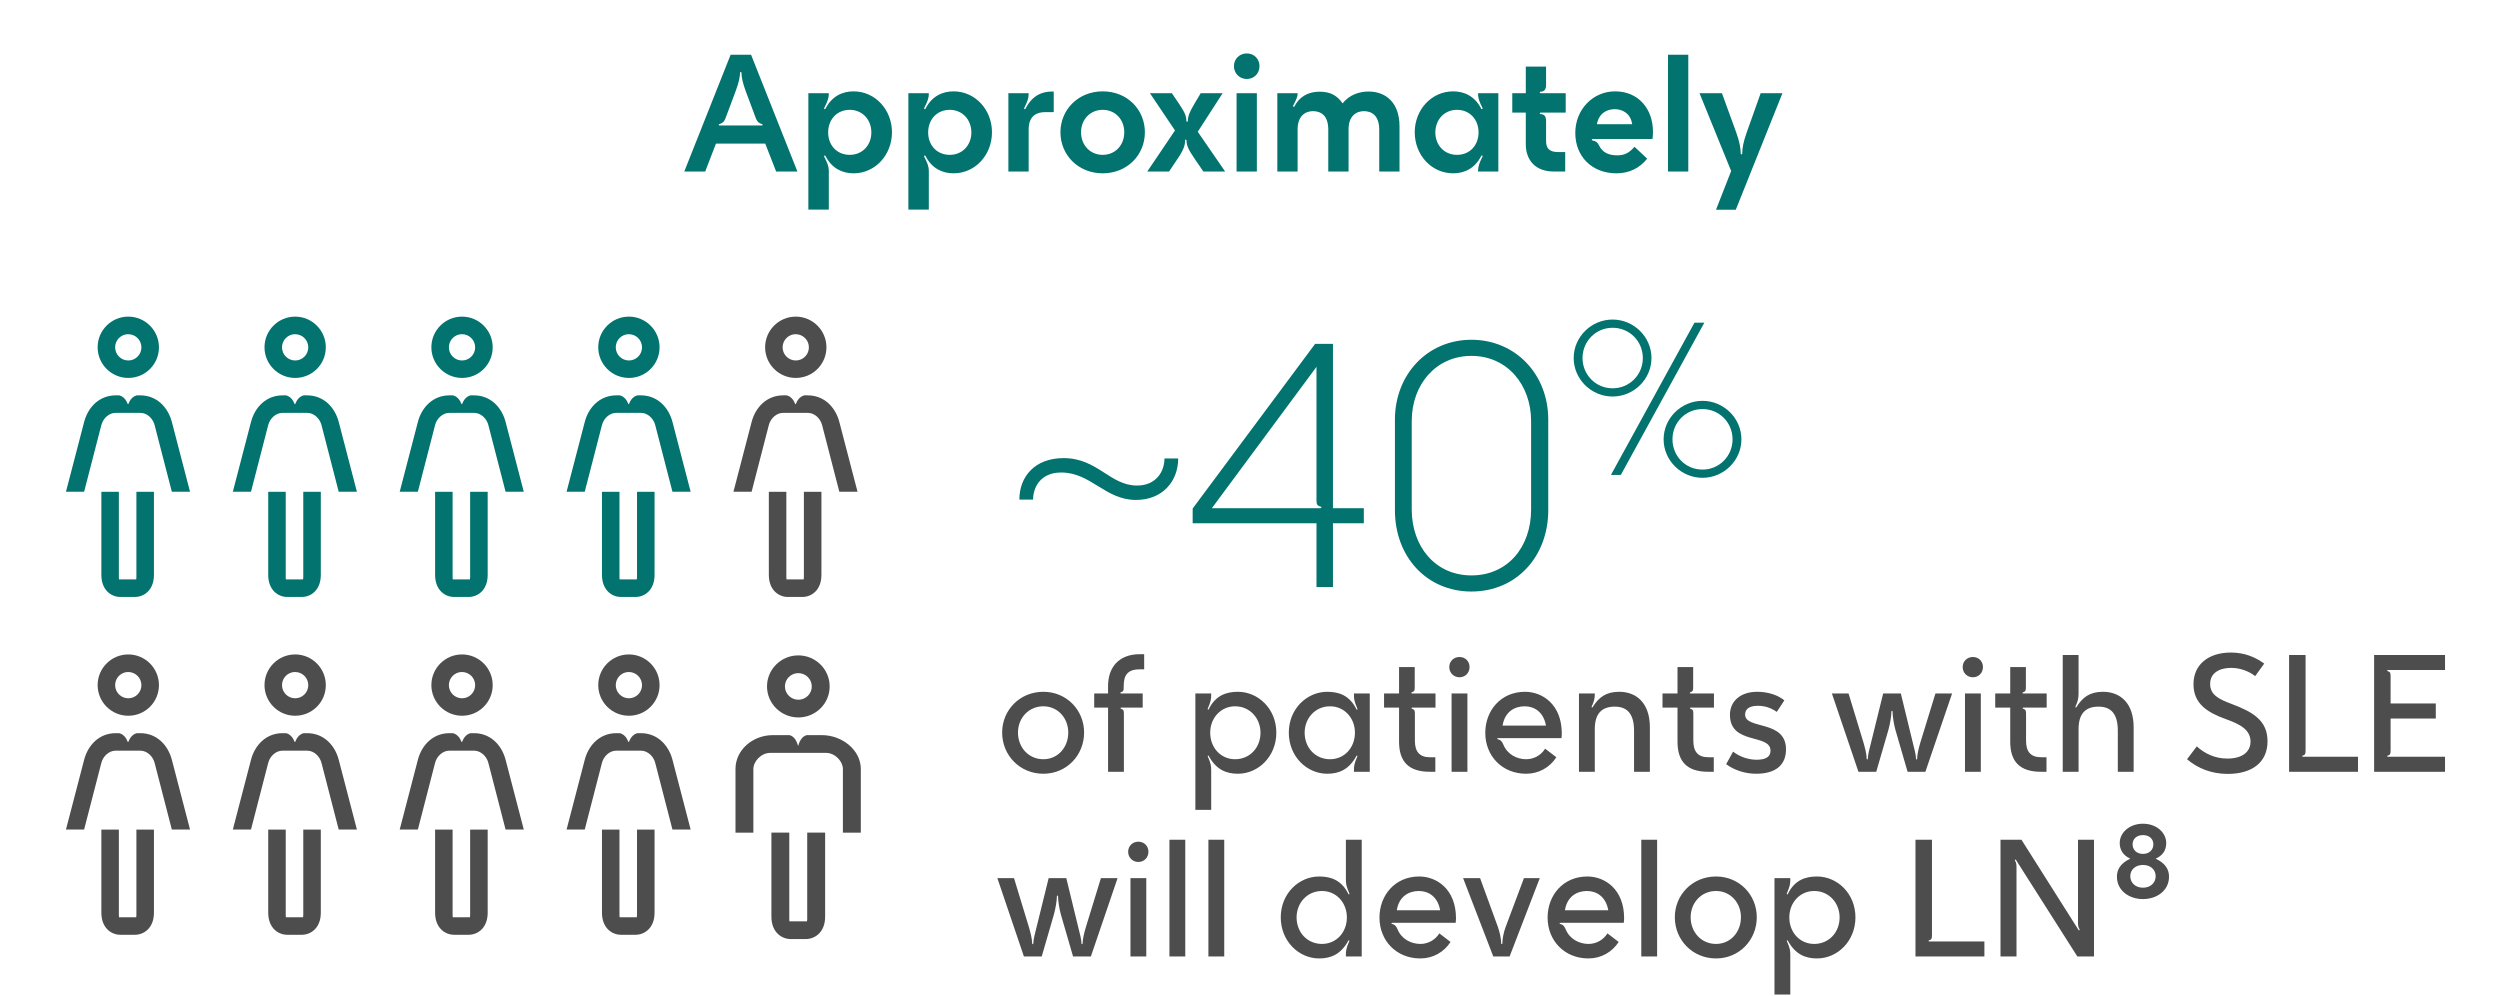
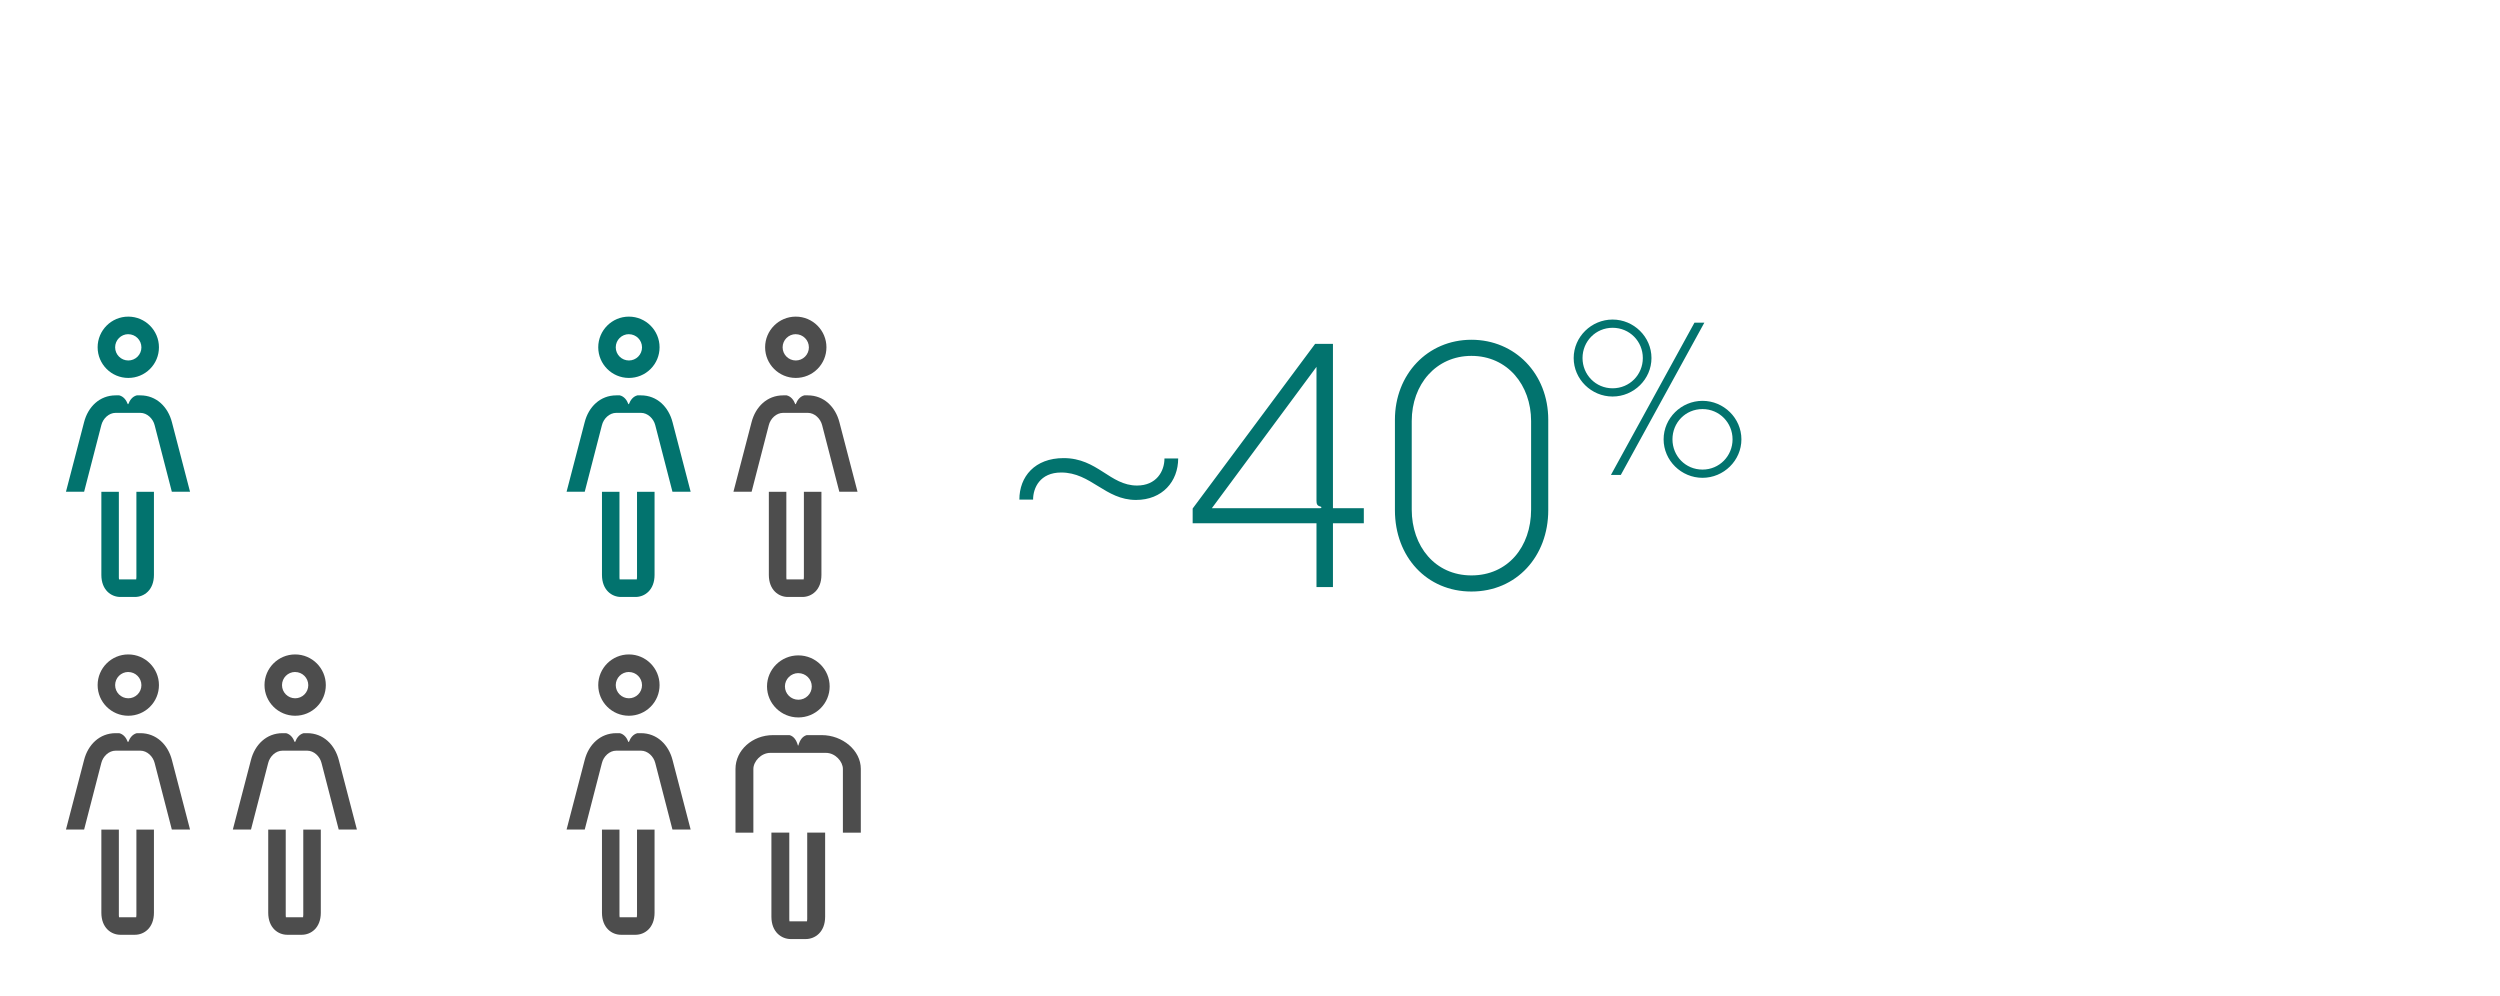
<svg xmlns="http://www.w3.org/2000/svg" width="379" height="151" viewBox="0 0 379 151" fill="none">
  <path d="M178.612 69.5C178.612 72.984 176.22 75.792 172.216 75.792C167.536 75.792 165.404 71.632 160.88 71.632C157.656 71.632 156.616 73.972 156.616 75.74H154.536C154.536 72.256 156.876 69.448 161.244 69.448C166.392 69.448 168.264 73.608 172.372 73.608C175.284 73.608 176.532 71.476 176.532 69.5H178.612ZM199.579 89V79.328H180.807V77.092L199.371 52.132H202.075V77.04H206.755V79.328H202.075V89H199.579ZM183.719 77.04H200.151C200.359 77.04 200.411 76.832 200.151 76.78C199.683 76.676 199.579 76.416 199.579 75.896V55.616L183.719 77.04ZM223.067 89.676C216.307 89.676 211.471 84.424 211.471 77.352V63.624C211.471 56.76 216.411 51.508 223.067 51.508C229.671 51.508 234.715 56.656 234.715 63.624V77.352C234.715 84.32 229.931 89.676 223.067 89.676ZM214.019 77.248C214.019 82.812 217.555 87.232 223.067 87.232C228.579 87.232 232.115 82.916 232.115 77.248V63.832C232.115 58.372 228.527 53.952 223.067 53.952C217.711 53.952 214.019 58.268 214.019 63.832V77.248ZM244.217 72L256.884 48.912H258.382L245.715 72H244.217ZM238.57 54.278C238.57 51.065 241.253 48.444 244.467 48.444C247.68 48.444 250.363 51.065 250.363 54.278C250.363 57.492 247.68 60.113 244.467 60.113C241.253 60.113 238.57 57.492 238.57 54.278ZM239.911 54.278C239.911 56.806 241.908 58.865 244.467 58.865C247.056 58.865 249.053 56.806 249.053 54.278C249.053 51.751 247.056 49.692 244.467 49.692C241.908 49.692 239.911 51.751 239.911 54.278ZM252.204 66.602C252.204 63.389 254.887 60.768 258.101 60.768C261.315 60.768 263.998 63.389 263.998 66.602C263.998 69.816 261.315 72.437 258.101 72.437C254.887 72.437 252.204 69.816 252.204 66.602ZM253.546 66.602C253.546 69.13 255.511 71.189 258.101 71.189C260.659 71.189 262.656 69.13 262.656 66.602C262.656 64.075 260.659 62.016 258.101 62.016C255.511 62.016 253.546 64.075 253.546 66.602Z" fill="#02736E" />
-   <path d="M158.175 117.3C154.6 117.3 151.925 114.5 151.925 111.05C151.925 107.65 154.6 104.875 158.175 104.875C161.7 104.875 164.35 107.65 164.35 111.05C164.35 114.5 161.7 117.3 158.175 117.3ZM154.325 111.05C154.325 113.3 155.925 115.1 158.175 115.1C160.375 115.1 161.95 113.3 161.95 111.05C161.95 108.875 160.375 107.075 158.175 107.075C155.925 107.075 154.325 108.875 154.325 111.05ZM167.982 117V107.275H165.882V105.125H167.982V104C167.982 101.2 169.582 99.175 172.807 99.175H173.457V101.475H172.757C170.932 101.475 170.357 102.375 170.357 103.975V104.075C170.357 104.7 170.332 104.8 169.932 104.95C169.782 105 169.832 105.125 169.932 105.125H173.232V107.275H169.957C169.857 107.275 169.807 107.4 169.957 107.45C170.357 107.6 170.382 107.7 170.382 108.325V117H167.982ZM181.217 122.775V105.125H183.617V105.25C183.617 106.05 183.567 106.3 183.092 107.45C183.042 107.575 183.167 107.65 183.242 107.525C184.267 105.425 185.892 104.875 187.667 104.875C190.717 104.875 193.492 107.425 193.492 111.075C193.492 114.675 190.767 117.3 187.667 117.3C185.892 117.3 184.367 116.675 183.242 114.6C183.192 114.5 183.067 114.55 183.092 114.65C183.592 115.825 183.617 116.075 183.617 116.875V122.775H181.217ZM183.467 111.075C183.467 113.35 185.067 115.1 187.242 115.1C189.467 115.1 191.092 113.35 191.092 111.075C191.092 108.925 189.517 107.075 187.242 107.075C185.067 107.075 183.467 108.85 183.467 111.075ZM201.208 117.3C198.108 117.3 195.383 114.675 195.383 111.075C195.383 107.425 198.158 104.875 201.208 104.875C202.983 104.875 204.608 105.425 205.633 107.525C205.708 107.65 205.833 107.575 205.783 107.45C205.308 106.3 205.258 106.05 205.258 105.25V105.125H207.658V117H205.258V116.875C205.258 116.075 205.283 115.825 205.783 114.65C205.808 114.55 205.683 114.5 205.633 114.6C204.508 116.675 202.983 117.3 201.208 117.3ZM197.783 111.075C197.783 113.35 199.408 115.1 201.633 115.1C203.808 115.1 205.408 113.35 205.408 111.075C205.408 108.85 203.808 107.075 201.633 107.075C199.358 107.075 197.783 108.925 197.783 111.075ZM216.748 117C213.598 117 212.098 115.5 212.098 112.45V107.275H209.823V105.125H212.098V101.125H214.473V104.075C214.473 104.7 214.448 104.8 214.048 104.95C213.923 105 213.923 105.125 214.048 105.125H217.623V107.275H214.073C213.973 107.275 213.923 107.4 214.073 107.45C214.473 107.6 214.498 107.7 214.498 108.325V112.3C214.498 113.925 215.173 114.8 216.798 114.8H217.598V117H216.748ZM220.06 117V105.125H222.46V117H220.06ZM219.71 101.125C219.71 100.25 220.385 99.6 221.26 99.6C222.135 99.6 222.785 100.25 222.785 101.125C222.785 102 222.135 102.675 221.26 102.675C220.385 102.675 219.71 102 219.71 101.125ZM231.368 117.3C227.718 117.3 225.168 114.6 225.168 111.1C225.168 107.725 227.518 104.875 231.193 104.875C233.843 104.875 236.768 106.8 236.768 111.2C236.768 111.425 236.743 111.675 236.718 111.9H227.093C226.968 111.9 226.943 112.05 227.068 112.075C227.418 112.125 227.693 112.35 227.893 112.85C228.493 114.35 229.943 115.1 231.368 115.1C232.518 115.1 233.593 114.525 234.243 113.5L235.943 114.8C234.943 116.35 233.268 117.3 231.368 117.3ZM227.793 110H234.368C233.993 107.875 232.543 107.075 231.143 107.075C229.718 107.075 228.143 107.8 227.793 110ZM239.371 117V105.125H241.771V105.25C241.771 105.9 241.646 106.35 241.296 107.125C241.246 107.25 241.396 107.3 241.446 107.2C242.371 105.725 243.446 104.875 245.471 104.875C248.046 104.875 250.121 106.525 250.121 110.275V117H247.721V110.775C247.721 108.35 246.796 107.125 244.796 107.125C242.746 107.125 241.771 108.275 241.771 110.525V117H239.371ZM258.96 117C255.81 117 254.31 115.5 254.31 112.45V107.275H252.035V105.125H254.31V101.125H256.685V104.075C256.685 104.7 256.66 104.8 256.26 104.95C256.135 105 256.135 105.125 256.26 105.125H259.835V107.275H256.285C256.185 107.275 256.135 107.4 256.285 107.45C256.685 107.6 256.71 107.7 256.71 108.325V112.3C256.71 113.925 257.385 114.8 259.01 114.8H259.81V117H258.96ZM266.234 117.3C264.534 117.3 262.909 116.75 261.684 115.85L262.734 113.95C263.834 114.8 265.184 115.175 266.284 115.175C267.609 115.175 268.409 114.8 268.409 113.8C268.409 111.175 262.259 112.975 262.259 108.375C262.259 106.25 263.909 104.875 266.384 104.875C267.984 104.875 269.509 105.35 270.509 106.175L269.359 107.925C268.409 107.25 267.459 107 266.484 107C265.109 107 264.559 107.55 264.559 108.325C264.559 110.65 270.759 109.075 270.759 113.6C270.759 116 269.159 117.3 266.234 117.3ZM281.739 117L277.714 105.125H280.239L282.489 112.525C282.714 113.3 282.989 114.325 282.989 115.025C282.989 115.175 283.164 115.175 283.164 115.025C283.164 114.425 283.464 113.3 283.664 112.525L285.489 105.125H288.164L289.964 112.525C290.214 113.525 290.464 114.425 290.464 115.025C290.464 115.175 290.639 115.175 290.639 115.025C290.639 114.425 290.864 113.425 291.139 112.525L293.414 105.125H295.939L291.889 117H289.189L287.339 110.625C287.114 109.825 286.914 108.575 286.914 107.875C286.914 107.725 286.739 107.725 286.739 107.875C286.739 108.55 286.514 109.825 286.289 110.625L284.439 117H281.739ZM297.892 117V105.125H300.292V117H297.892ZM297.542 101.125C297.542 100.25 298.217 99.6 299.092 99.6C299.967 99.6 300.617 100.25 300.617 101.125C300.617 102 299.967 102.675 299.092 102.675C298.217 102.675 297.542 102 297.542 101.125ZM309.4 117C306.25 117 304.75 115.5 304.75 112.45V107.275H302.475V105.125H304.75V101.125H307.125V104.075C307.125 104.7 307.1 104.8 306.7 104.95C306.575 105 306.575 105.125 306.7 105.125H310.275V107.275H306.725C306.625 107.275 306.575 107.4 306.725 107.45C307.125 107.6 307.15 107.7 307.15 108.325V112.3C307.15 113.925 307.825 114.8 309.45 114.8H310.25V117H309.4ZM312.711 117V99.3H315.111V105.1C315.111 105.9 314.986 106.35 314.636 107.125C314.586 107.25 314.736 107.3 314.786 107.2C315.711 105.725 316.786 104.875 318.811 104.875C321.386 104.875 323.461 106.525 323.461 110.275V117H321.061V110.775C321.061 108.35 320.136 107.125 318.136 107.125C316.086 107.125 315.111 108.275 315.111 110.525V117H312.711ZM337.732 117.325C335.257 117.325 333.157 116.475 331.557 115.1L333.032 113.15C334.207 114.225 335.782 115 337.657 115C340.407 115 341.182 113.575 341.182 112.45C341.182 110.625 339.607 109.8 337.457 109.025C334.607 108 332.532 106.675 332.532 103.725C332.532 100.8 334.732 98.925 338.207 98.925C340.357 98.925 341.982 99.675 343.257 100.6L341.882 102.5C341.082 101.85 339.732 101.25 338.232 101.25C336.432 101.25 335.057 102.05 335.057 103.675C335.057 105.275 336.232 105.95 338.332 106.725C341.507 107.925 343.757 109.2 343.757 112.375C343.757 115.6 341.382 117.325 337.732 117.325ZM347.026 117V99.3H349.526V113.725C349.526 114.35 349.451 114.425 349.101 114.55C348.951 114.6 349.001 114.725 349.101 114.725H357.476V117H347.026ZM359.916 117V99.3H370.666V101.575H361.991C361.891 101.575 361.841 101.7 361.991 101.75C362.341 101.875 362.416 101.95 362.416 102.575V106.65H369.266V108.925H362.416V113.725C362.416 114.35 362.341 114.425 361.991 114.55C361.841 114.6 361.891 114.725 361.991 114.725H370.666V117H359.916ZM155.225 145L151.2 133.125H153.725L155.975 140.525C156.2 141.3 156.475 142.325 156.475 143.025C156.475 143.175 156.65 143.175 156.65 143.025C156.65 142.425 156.95 141.3 157.15 140.525L158.975 133.125H161.65L163.45 140.525C163.7 141.525 163.95 142.425 163.95 143.025C163.95 143.175 164.125 143.175 164.125 143.025C164.125 142.425 164.35 141.425 164.625 140.525L166.9 133.125H169.425L165.375 145H162.675L160.825 138.625C160.6 137.825 160.4 136.575 160.4 135.875C160.4 135.725 160.225 135.725 160.225 135.875C160.225 136.55 160 137.825 159.775 138.625L157.925 145H155.225ZM171.378 145V133.125H173.778V145H171.378ZM171.028 129.125C171.028 128.25 171.703 127.6 172.578 127.6C173.453 127.6 174.103 128.25 174.103 129.125C174.103 130 173.453 130.675 172.578 130.675C171.703 130.675 171.028 130 171.028 129.125ZM177.286 145V127.3H179.686V145H177.286ZM183.194 145V127.3H185.594V145H183.194ZM199.987 145.3C196.887 145.3 194.162 142.675 194.162 139.075C194.162 135.425 196.937 132.875 199.987 132.875C201.762 132.875 203.387 133.425 204.412 135.525C204.487 135.65 204.612 135.575 204.562 135.45C204.087 134.3 204.037 134.05 204.037 133.25V127.3H206.437V145H204.037V144.875C204.037 144.075 204.062 143.825 204.562 142.65C204.587 142.55 204.462 142.5 204.412 142.6C203.287 144.675 201.762 145.3 199.987 145.3ZM196.562 139.075C196.562 141.35 198.187 143.1 200.412 143.1C202.587 143.1 204.187 141.35 204.187 139.075C204.187 136.85 202.587 135.075 200.412 135.075C198.137 135.075 196.562 136.925 196.562 139.075ZM215.328 145.3C211.678 145.3 209.128 142.6 209.128 139.1C209.128 135.725 211.478 132.875 215.153 132.875C217.803 132.875 220.728 134.8 220.728 139.2C220.728 139.425 220.703 139.675 220.678 139.9H211.053C210.928 139.9 210.903 140.05 211.028 140.075C211.378 140.125 211.653 140.35 211.853 140.85C212.453 142.35 213.903 143.1 215.328 143.1C216.478 143.1 217.553 142.525 218.203 141.5L219.903 142.8C218.903 144.35 217.228 145.3 215.328 145.3ZM211.753 138H218.328C217.953 135.875 216.503 135.075 215.103 135.075C213.678 135.075 212.103 135.8 211.753 138ZM226.381 145L221.806 133.125H224.381L227.081 140.525C227.356 141.3 227.581 142.375 227.581 143.025C227.581 143.175 227.756 143.175 227.756 143.025C227.756 142.375 227.956 141.3 228.256 140.525L231.031 133.125H233.431L228.856 145H226.381ZM240.816 145.3C237.166 145.3 234.616 142.6 234.616 139.1C234.616 135.725 236.966 132.875 240.641 132.875C243.291 132.875 246.216 134.8 246.216 139.2C246.216 139.425 246.191 139.675 246.166 139.9H236.541C236.416 139.9 236.391 140.05 236.516 140.075C236.866 140.125 237.141 140.35 237.341 140.85C237.941 142.35 239.391 143.1 240.816 143.1C241.966 143.1 243.041 142.525 243.691 141.5L245.391 142.8C244.391 144.35 242.716 145.3 240.816 145.3ZM237.241 138H243.816C243.441 135.875 241.991 135.075 240.591 135.075C239.166 135.075 237.591 135.8 237.241 138ZM248.819 145V127.3H251.219V145H248.819ZM260.153 145.3C256.578 145.3 253.903 142.5 253.903 139.05C253.903 135.65 256.578 132.875 260.153 132.875C263.678 132.875 266.328 135.65 266.328 139.05C266.328 142.5 263.678 145.3 260.153 145.3ZM256.303 139.05C256.303 141.3 257.903 143.1 260.153 143.1C262.353 143.1 263.928 141.3 263.928 139.05C263.928 136.875 262.353 135.075 260.153 135.075C257.903 135.075 256.303 136.875 256.303 139.05ZM269.01 150.775V133.125H271.41V133.25C271.41 134.05 271.36 134.3 270.885 135.45C270.835 135.575 270.96 135.65 271.035 135.525C272.06 133.425 273.685 132.875 275.46 132.875C278.51 132.875 281.285 135.425 281.285 139.075C281.285 142.675 278.56 145.3 275.46 145.3C273.685 145.3 272.16 144.675 271.035 142.6C270.985 142.5 270.86 142.55 270.885 142.65C271.385 143.825 271.41 144.075 271.41 144.875V150.775H269.01ZM271.26 139.075C271.26 141.35 272.86 143.1 275.035 143.1C277.26 143.1 278.885 141.35 278.885 139.075C278.885 136.925 277.31 135.075 275.035 135.075C272.86 135.075 271.26 136.85 271.26 139.075ZM290.385 145V127.3H292.885V141.725C292.885 142.35 292.81 142.425 292.46 142.55C292.31 142.6 292.36 142.725 292.46 142.725H300.835V145H290.385ZM303.276 145V127.3H306.451L315.101 140.975C315.176 141.1 315.326 141.025 315.251 140.875C315.101 140.625 315.026 140.375 315.026 139.925V127.3H317.451V145H314.926L305.626 130.375C305.551 130.25 305.401 130.325 305.476 130.475C305.626 130.725 305.701 130.975 305.701 131.425V145H303.276ZM324.875 136.3C322.75 136.3 320.925 135 320.925 132.9C320.925 131.75 321.55 130.825 322.95 130.175C321.8 129.65 321.35 128.775 321.35 127.8C321.35 126.225 322.825 124.875 324.875 124.875C326.925 124.875 328.4 126.225 328.4 127.8C328.4 128.975 327.8 129.725 326.8 130.175C328.25 130.85 328.825 131.8 328.825 132.9C328.825 135 327 136.3 324.875 136.3ZM322.95 132.825C322.95 133.825 323.725 134.575 324.875 134.575C326.025 134.575 326.8 133.825 326.8 132.825C326.8 131.85 326.025 131.125 324.875 131.125C323.725 131.125 322.95 131.85 322.95 132.825ZM323.3 128C323.3 128.775 323.85 129.45 324.875 129.45C325.9 129.45 326.45 128.775 326.45 128C326.45 127.15 325.8 126.6 324.875 126.6C323.95 126.6 323.3 127.15 323.3 128Z" fill="#4D4D4D" />
  <path d="M19.448 61.267C19.684 60.637 20.096 60.102 20.737 59.937H21.278C23.702 59.937 25.467 61.672 26.067 64.02L28.809 74.545H26.049L23.443 64.455C23.196 63.461 22.302 62.59 21.278 62.59H17.525C16.495 62.59 15.607 63.461 15.36 64.455L12.753 74.545H10L12.742 64.02C13.336 61.672 15.107 59.937 17.53 59.937H18.072C18.719 60.096 19.137 60.637 19.372 61.267H19.442M19.448 50.659C18.348 50.659 17.454 51.553 17.454 52.654C17.454 53.754 18.348 54.648 19.448 54.648C19.978 54.648 20.478 54.442 20.855 54.066C21.231 53.689 21.437 53.189 21.437 52.66C21.437 51.559 20.543 50.665 19.442 50.665M19.448 57.295C16.883 57.295 14.801 55.213 14.801 52.648C14.801 50.083 16.883 48 19.448 48C22.014 48 24.096 50.089 24.096 52.648C24.096 53.889 23.614 55.06 22.737 55.936C21.86 56.813 20.69 57.295 19.448 57.295ZM20.672 87.553C20.672 87.676 20.66 87.77 20.649 87.841H18.042C18.031 87.77 18.019 87.676 18.019 87.553V74.557H15.366V87.159C15.366 89.453 16.86 90.5 18.242 90.5H20.454C21.843 90.5 23.337 89.453 23.337 87.159V74.557H20.678V87.559L20.672 87.553Z" fill="#02736E" />
  <path d="M19.448 112.479C19.684 111.849 20.096 111.314 20.737 111.149H21.278C23.702 111.149 25.467 112.885 26.067 115.232L28.809 125.757H26.049L23.443 115.667C23.196 114.673 22.302 113.802 21.278 113.802H17.525C16.495 113.802 15.607 114.673 15.36 115.667L12.753 125.757H10L12.742 115.232C13.336 112.885 15.107 111.149 17.53 111.149H18.072C18.719 111.308 19.137 111.849 19.372 112.479H19.442M19.448 101.871C18.348 101.871 17.454 102.765 17.454 103.866C17.454 104.966 18.348 105.86 19.448 105.86C19.978 105.86 20.478 105.654 20.855 105.278C21.231 104.901 21.437 104.401 21.437 103.872C21.437 102.771 20.543 101.877 19.442 101.877M19.448 108.507C16.883 108.507 14.801 106.425 14.801 103.86C14.801 101.295 16.883 99.212 19.448 99.212C22.014 99.212 24.096 101.301 24.096 103.86C24.096 105.101 23.614 106.272 22.737 107.148C21.86 108.025 20.69 108.507 19.448 108.507ZM20.672 138.765C20.672 138.888 20.66 138.982 20.649 139.053H18.042C18.031 138.982 18.019 138.888 18.019 138.765V125.769H15.366V138.371C15.366 140.665 16.86 141.712 18.242 141.712H20.454C21.843 141.712 23.337 140.665 23.337 138.371V125.769H20.678V138.771L20.672 138.765Z" fill="#4D4D4D" />
-   <path d="M44.746 61.267C44.982 60.637 45.393 60.102 46.035 59.937H46.576C49 59.937 50.765 61.672 51.365 64.02L54.106 74.545H51.347L48.741 64.455C48.494 63.461 47.6 62.59 46.576 62.59H42.822C41.793 62.59 40.904 63.461 40.657 64.455L38.051 74.545H35.298L38.039 64.02C38.634 61.672 40.404 59.937 42.828 59.937H43.37C44.017 60.096 44.434 60.637 44.67 61.267H44.74M44.746 50.659C43.646 50.659 42.752 51.553 42.752 52.654C42.752 53.754 43.646 54.648 44.746 54.648C45.276 54.648 45.776 54.442 46.152 54.066C46.529 53.689 46.735 53.189 46.735 52.66C46.735 51.559 45.84 50.665 44.74 50.665M44.746 57.295C42.181 57.295 40.099 55.213 40.099 52.648C40.099 50.083 42.181 48 44.746 48C47.311 48 49.394 50.089 49.394 52.648C49.394 53.889 48.912 55.06 48.035 55.936C47.158 56.813 45.988 57.295 44.746 57.295ZM45.97 87.553C45.97 87.676 45.958 87.77 45.946 87.841H43.34C43.328 87.77 43.317 87.676 43.317 87.553V74.557H40.663V87.159C40.663 89.453 42.158 90.5 43.54 90.5H45.752C47.141 90.5 48.635 89.453 48.635 87.159V74.557H45.976V87.559L45.97 87.553Z" fill="#02736E" />
  <path d="M44.746 112.479C44.982 111.849 45.393 111.314 46.035 111.149H46.576C49 111.149 50.765 112.885 51.365 115.232L54.106 125.757H51.347L48.741 115.667C48.494 114.673 47.6 113.802 46.576 113.802H42.822C41.793 113.802 40.904 114.673 40.657 115.667L38.051 125.757H35.298L38.039 115.232C38.634 112.885 40.404 111.149 42.828 111.149H43.37C44.017 111.308 44.434 111.849 44.67 112.479H44.74M44.746 101.871C43.646 101.871 42.752 102.765 42.752 103.866C42.752 104.966 43.646 105.86 44.746 105.86C45.276 105.86 45.776 105.654 46.152 105.278C46.529 104.901 46.735 104.401 46.735 103.872C46.735 102.771 45.84 101.877 44.74 101.877M44.746 108.507C42.181 108.507 40.099 106.425 40.099 103.86C40.099 101.295 42.181 99.212 44.746 99.212C47.311 99.212 49.394 101.301 49.394 103.86C49.394 105.101 48.912 106.272 48.035 107.148C47.158 108.025 45.988 108.507 44.746 108.507ZM45.97 138.765C45.97 138.888 45.958 138.982 45.946 139.053H43.34C43.328 138.982 43.317 138.888 43.317 138.765V125.769H40.663V138.371C40.663 140.665 42.158 141.712 43.54 141.712H45.752C47.141 141.712 48.635 140.665 48.635 138.371V125.769H45.976V138.771L45.97 138.765Z" fill="#4D4D4D" />
-   <path d="M70.044 61.267C70.279 60.637 70.691 60.102 71.332 59.937H71.874C74.298 59.937 76.063 61.672 76.663 64.02L79.404 74.545H76.645L74.039 64.455C73.792 63.461 72.897 62.59 71.874 62.59H68.12C67.091 62.59 66.202 63.461 65.955 64.455L63.349 74.545H60.596L63.337 64.02C63.931 61.672 65.702 59.937 68.126 59.937H68.667C69.315 60.096 69.732 60.637 69.968 61.267H70.038M70.044 50.659C68.944 50.659 68.05 51.553 68.05 52.654C68.05 53.754 68.944 54.648 70.044 54.648C70.574 54.648 71.074 54.442 71.45 54.066C71.827 53.689 72.033 53.189 72.033 52.66C72.033 51.559 71.138 50.665 70.038 50.665M70.044 57.295C67.479 57.295 65.396 55.213 65.396 52.648C65.396 50.083 67.479 48 70.044 48C72.609 48 74.692 50.089 74.692 52.648C74.692 53.889 74.209 55.06 73.333 55.936C72.456 56.813 71.285 57.295 70.044 57.295ZM71.268 87.553C71.268 87.676 71.256 87.77 71.244 87.841H68.638C68.626 87.77 68.615 87.676 68.615 87.553V74.557H65.961V87.159C65.961 89.453 67.456 90.5 68.838 90.5H71.05C72.439 90.5 73.933 89.453 73.933 87.159V74.557H71.274V87.559L71.268 87.553Z" fill="#02736E" />
-   <path d="M70.044 112.479C70.279 111.849 70.691 111.314 71.332 111.149H71.874C74.298 111.149 76.063 112.885 76.663 115.232L79.404 125.757H76.645L74.039 115.667C73.792 114.673 72.897 113.802 71.874 113.802H68.12C67.091 113.802 66.202 114.673 65.955 115.667L63.349 125.757H60.596L63.337 115.232C63.931 112.885 65.702 111.149 68.126 111.149H68.667C69.315 111.308 69.732 111.849 69.968 112.479H70.038M70.044 101.871C68.944 101.871 68.05 102.765 68.05 103.866C68.05 104.966 68.944 105.86 70.044 105.86C70.574 105.86 71.074 105.654 71.45 105.278C71.827 104.901 72.033 104.401 72.033 103.872C72.033 102.771 71.138 101.877 70.038 101.877M70.044 108.507C67.479 108.507 65.396 106.425 65.396 103.86C65.396 101.295 67.479 99.212 70.044 99.212C72.609 99.212 74.692 101.301 74.692 103.86C74.692 105.101 74.209 106.272 73.333 107.148C72.456 108.025 71.285 108.507 70.044 108.507ZM71.268 138.765C71.268 138.888 71.256 138.982 71.244 139.053H68.638C68.626 138.982 68.615 138.888 68.615 138.765V125.769H65.961V138.371C65.961 140.665 67.456 141.712 68.838 141.712H71.05C72.439 141.712 73.933 140.665 73.933 138.371V125.769H71.274V138.771L71.268 138.765Z" fill="#4D4D4D" />
  <path d="M95.342 61.267C95.577 60.637 95.989 60.102 96.63 59.937H97.172C99.596 59.937 101.36 61.672 101.961 64.02L104.702 74.545H101.943L99.337 64.455C99.09 63.461 98.195 62.59 97.172 62.59H93.418C92.389 62.59 91.5 63.461 91.253 64.455L88.647 74.545H85.894L88.635 64.02C89.229 61.672 91 59.937 93.424 59.937H93.965C94.612 60.096 95.03 60.637 95.266 61.267H95.336M95.342 50.659C94.242 50.659 93.348 51.553 93.348 52.654C93.348 53.754 94.242 54.648 95.342 54.648C95.871 54.648 96.371 54.442 96.748 54.066C97.125 53.689 97.331 53.189 97.331 52.66C97.331 51.559 96.436 50.665 95.336 50.665M95.342 57.295C92.777 57.295 90.694 55.213 90.694 52.648C90.694 50.083 92.777 48 95.342 48C97.907 48 99.99 50.089 99.99 52.648C99.99 53.889 99.507 55.06 98.631 55.936C97.754 56.813 96.583 57.295 95.342 57.295ZM96.566 87.553C96.566 87.676 96.554 87.77 96.542 87.841H93.936C93.924 87.77 93.912 87.676 93.912 87.553V74.557H91.259V87.159C91.259 89.453 92.753 90.5 94.136 90.5H96.348C97.736 90.5 99.231 89.453 99.231 87.159V74.557H96.572V87.559L96.566 87.553Z" fill="#02736E" />
  <path d="M95.342 112.479C95.577 111.849 95.989 111.314 96.63 111.149H97.172C99.596 111.149 101.36 112.885 101.961 115.232L104.702 125.757H101.943L99.337 115.667C99.09 114.673 98.195 113.802 97.172 113.802H93.418C92.389 113.802 91.5 114.673 91.253 115.667L88.647 125.757H85.894L88.635 115.232C89.229 112.885 91 111.149 93.424 111.149H93.965C94.612 111.308 95.03 111.849 95.266 112.479H95.336M95.342 101.871C94.242 101.871 93.348 102.765 93.348 103.866C93.348 104.966 94.242 105.86 95.342 105.86C95.871 105.86 96.371 105.654 96.748 105.278C97.125 104.901 97.331 104.401 97.331 103.872C97.331 102.771 96.436 101.877 95.336 101.877M95.342 108.507C92.777 108.507 90.694 106.425 90.694 103.86C90.694 101.295 92.777 99.212 95.342 99.212C97.907 99.212 99.99 101.301 99.99 103.86C99.99 105.101 99.507 106.272 98.631 107.148C97.754 108.025 96.583 108.507 95.342 108.507ZM96.566 138.765C96.566 138.888 96.554 138.982 96.542 139.053H93.936C93.924 138.982 93.912 138.888 93.912 138.765V125.769H91.259V138.371C91.259 140.665 92.753 141.712 94.136 141.712H96.348C97.736 141.712 99.231 140.665 99.231 138.371V125.769H96.572V138.771L96.566 138.765Z" fill="#4D4D4D" />
  <path d="M120.64 61.267C120.875 60.637 121.287 60.102 121.928 59.937H122.469C124.893 59.937 126.658 61.672 127.258 64.02L130 74.545H127.241L124.634 64.455C124.387 63.461 123.493 62.59 122.469 62.59H118.716C117.686 62.59 116.798 63.461 116.551 64.455L113.945 74.545H111.191L113.933 64.02C114.527 61.672 116.298 59.937 118.722 59.937H119.263C119.91 60.096 120.328 60.637 120.563 61.267H120.634M120.64 50.659C119.54 50.659 118.645 51.553 118.645 52.654C118.645 53.754 119.54 54.648 120.64 54.648C121.169 54.648 121.669 54.442 122.046 54.066C122.422 53.689 122.628 53.189 122.628 52.66C122.628 51.559 121.734 50.665 120.634 50.665M120.64 57.295C118.075 57.295 115.992 55.213 115.992 52.648C115.992 50.083 118.075 48 120.64 48C123.205 48 125.288 50.089 125.288 52.648C125.288 53.889 124.805 55.06 123.929 55.936C123.052 56.813 121.881 57.295 120.64 57.295ZM121.864 87.553C121.864 87.676 121.852 87.77 121.84 87.841H119.234C119.222 87.77 119.21 87.676 119.21 87.553V74.557H116.557V87.159C116.557 89.453 118.051 90.5 119.434 90.5H121.646C123.034 90.5 124.529 89.453 124.529 87.159V74.557H121.869V87.559L121.864 87.553Z" fill="#4D4D4D" />
  <g clip-path="url(#clip0_7211_917)">
    <path d="M121.027 102.048C122.151 102.048 123.065 102.953 123.065 104.066C123.065 104.608 122.854 105.114 122.47 105.49C122.085 105.871 121.574 106.079 121.033 106.079C119.909 106.079 118.995 105.174 118.995 104.06C118.995 102.947 119.909 102.042 121.033 102.042M121.027 108.765C122.295 108.765 123.485 108.276 124.387 107.389C125.283 106.502 125.776 105.317 125.776 104.06C125.776 101.464 123.648 99.356 121.027 99.356C118.406 99.356 116.279 101.47 116.279 104.06C116.279 106.657 118.412 108.765 121.027 108.765ZM130.5 116.566C130.5 113.743 127.711 111.444 124.579 111.444H122.295C121.67 111.629 121.267 112.165 121.033 113.005C121.021 113.046 120.979 113.046 120.961 113.005C120.727 112.165 120.324 111.623 119.699 111.444H117.186C114.049 111.444 111.5 113.743 111.5 116.566V126.236H114.211V116.572C114.211 115.452 115.365 114.136 116.777 114.136H125.217C126.629 114.136 127.783 115.452 127.783 116.572V126.236H130.5V116.566ZM122.367 139.379C122.367 139.504 122.355 139.599 122.343 139.67H119.681C119.669 139.599 119.657 139.504 119.657 139.379V126.224H116.946V138.98C116.946 141.302 118.472 142.362 119.885 142.362H122.145C123.564 142.362 125.09 141.302 125.09 138.98V126.224H122.373V139.385L122.367 139.379Z" fill="#4D4D4D" />
  </g>
-   <path d="M103.737 26L110.762 8.3H113.862L120.887 26H117.662L116.012 21.775H108.537L106.912 26H103.737ZM109.087 19.025H115.487C115.637 19.025 115.687 18.85 115.487 18.8C115.087 18.7 114.787 18.475 114.587 17.925L113.062 13.85C112.537 12.45 112.412 11.575 112.412 11.05C112.412 10.875 112.187 10.875 112.187 11.05C112.187 11.575 112.037 12.45 111.512 13.85L109.987 17.925C109.787 18.475 109.487 18.7 109.087 18.8C108.887 18.85 108.937 19.025 109.087 19.025ZM122.548 31.775V14.125H125.648V14.25C125.648 14.875 125.423 15.45 124.948 16.375C124.873 16.525 125.073 16.625 125.148 16.475C126.123 14.55 127.748 13.85 129.398 13.85C132.698 13.85 135.223 16.65 135.223 20.05C135.223 23.45 132.723 26.275 129.398 26.275C127.748 26.275 126.123 25.575 125.148 23.65C125.073 23.5 124.873 23.575 124.948 23.75C125.423 24.675 125.648 25.25 125.648 25.875V31.775H122.548ZM125.548 20.075C125.548 22.025 126.873 23.475 128.823 23.475C130.748 23.475 132.098 22 132.098 20.075C132.098 18.15 130.748 16.65 128.823 16.65C126.873 16.65 125.548 18.125 125.548 20.075ZM137.709 31.775V14.125H140.809V14.25C140.809 14.875 140.584 15.45 140.109 16.375C140.034 16.525 140.234 16.625 140.309 16.475C141.284 14.55 142.909 13.85 144.559 13.85C147.859 13.85 150.384 16.65 150.384 20.05C150.384 23.45 147.884 26.275 144.559 26.275C142.909 26.275 141.284 25.575 140.309 23.65C140.234 23.5 140.034 23.575 140.109 23.75C140.584 24.675 140.809 25.25 140.809 25.875V31.775H137.709ZM140.709 20.075C140.709 22.025 142.034 23.475 143.984 23.475C145.909 23.475 147.259 22 147.259 20.075C147.259 18.15 145.909 16.65 143.984 16.65C142.034 16.65 140.709 18.125 140.709 20.075ZM152.87 26V14.125H155.945V14.25C155.945 14.875 155.745 15.45 155.27 16.375C155.195 16.525 155.395 16.625 155.47 16.475C156.445 14.55 157.87 13.875 159.495 13.875H159.745V17H158.395C157.17 17 155.945 17.575 155.945 19.6V26H152.87ZM167.163 26.275C163.463 26.275 160.763 23.5 160.763 20.05C160.763 16.625 163.463 13.85 167.163 13.85C170.913 13.85 173.563 16.625 173.563 20.05C173.563 23.5 170.888 26.275 167.163 26.275ZM163.888 20.05C163.888 22.025 165.288 23.475 167.163 23.475C169.063 23.475 170.438 22.025 170.438 20.05C170.438 18.1 169.063 16.65 167.163 16.65C165.288 16.65 163.888 18.1 163.888 20.05ZM173.929 26L178.129 19.775L174.329 14.125H177.654L178.654 15.6C179.629 17.025 179.854 17.625 179.854 18.325C179.854 18.5 180.079 18.5 180.079 18.325C180.079 17.625 180.304 17.025 181.154 15.6L182.029 14.125H185.354L181.579 19.975L185.729 26H182.429L181.079 24.025C180.104 22.6 179.879 22 179.879 21.3C179.879 21.125 179.654 21.125 179.654 21.3C179.654 22 179.479 22.65 178.554 24.025L177.229 26H173.929ZM187.465 26V14.125H190.54V26H187.465ZM187.065 10.025C187.065 8.925 187.915 8.1 189.015 8.1C190.115 8.1 190.94 8.925 190.94 10.025C190.94 11.125 190.115 11.975 189.015 11.975C187.915 11.975 187.065 11.125 187.065 10.025ZM193.642 26V14.125H196.717V14.25C196.717 14.625 196.517 15.1 196.042 16.025C195.967 16.175 196.167 16.275 196.242 16.125C196.967 14.725 198.217 13.9 200.067 13.9C201.667 13.9 202.717 14.475 203.542 15.675C204.617 14.3 206.167 13.875 207.467 13.875C210.092 13.875 212.167 15.55 212.167 19.175V26H209.092V19.675C209.092 17.5 207.942 16.85 206.767 16.85C205.617 16.85 204.442 17.575 204.442 19.6V26H201.367V19.65C201.367 17.475 200.217 16.85 199.042 16.85C197.892 16.85 196.717 17.575 196.717 19.6V26H193.642ZM220.299 26.275C216.974 26.275 214.474 23.45 214.474 20.05C214.474 16.65 216.999 13.85 220.299 13.85C221.949 13.85 223.574 14.55 224.549 16.475C224.624 16.625 224.824 16.525 224.749 16.375C224.274 15.45 224.074 14.875 224.074 14.25V14.125H227.149V26H224.074V25.875C224.074 25.25 224.274 24.675 224.749 23.75C224.824 23.575 224.624 23.5 224.549 23.65C223.574 25.575 221.949 26.275 220.299 26.275ZM217.599 20.075C217.599 22 218.949 23.475 220.874 23.475C222.824 23.475 224.149 22.025 224.149 20.075C224.149 18.125 222.824 16.65 220.874 16.65C218.949 16.65 217.599 18.15 217.599 20.075ZM235.51 26C232.835 26 231.31 24.325 231.31 21.875V17.075H229.26V14.125H231.31V10.1H234.385V12.9C234.385 13.575 234.085 13.9 233.56 13.9C233.385 13.9 233.385 14.125 233.56 14.125H237.36V17.075H233.56C233.385 17.075 233.385 17.3 233.56 17.3C234.085 17.3 234.385 17.625 234.385 18.3V21.35C234.385 22.425 234.81 23.05 236.185 23.05H237.285V26H235.51ZM245.064 26.275C241.314 26.275 238.814 23.7 238.814 20.15C238.814 16.575 241.514 13.85 244.839 13.85C248.439 13.85 250.589 16.55 250.589 19.975C250.589 20.375 250.564 20.725 250.514 21.075H241.439C241.289 21.075 241.264 21.275 241.439 21.3C241.889 21.375 242.189 21.575 242.389 22C242.914 23.15 243.939 23.55 245.164 23.55C246.164 23.55 246.914 23.275 247.789 22.25L249.714 24.05C248.564 25.5 246.964 26.275 245.064 26.275ZM242.089 18.825H247.439C247.189 17.1 245.839 16.55 244.814 16.55C243.639 16.55 242.414 17.125 242.089 18.825ZM252.87 26V8.3H255.945V26H252.87ZM260.144 31.8L262.444 25.925L257.644 14.125H261.044L263.219 20.1C263.719 21.5 263.894 22.5 263.894 23.275C263.894 23.45 264.119 23.45 264.119 23.275C264.119 22.5 264.294 21.5 264.794 20.1L266.919 14.125H270.219L263.144 31.8H260.144Z" fill="#02736E" />
  <defs>
    <clipPath id="clip0_7211_917">
      <rect width="19" height="43" fill="white" transform="translate(111.5 99.356)" />
    </clipPath>
  </defs>
</svg>